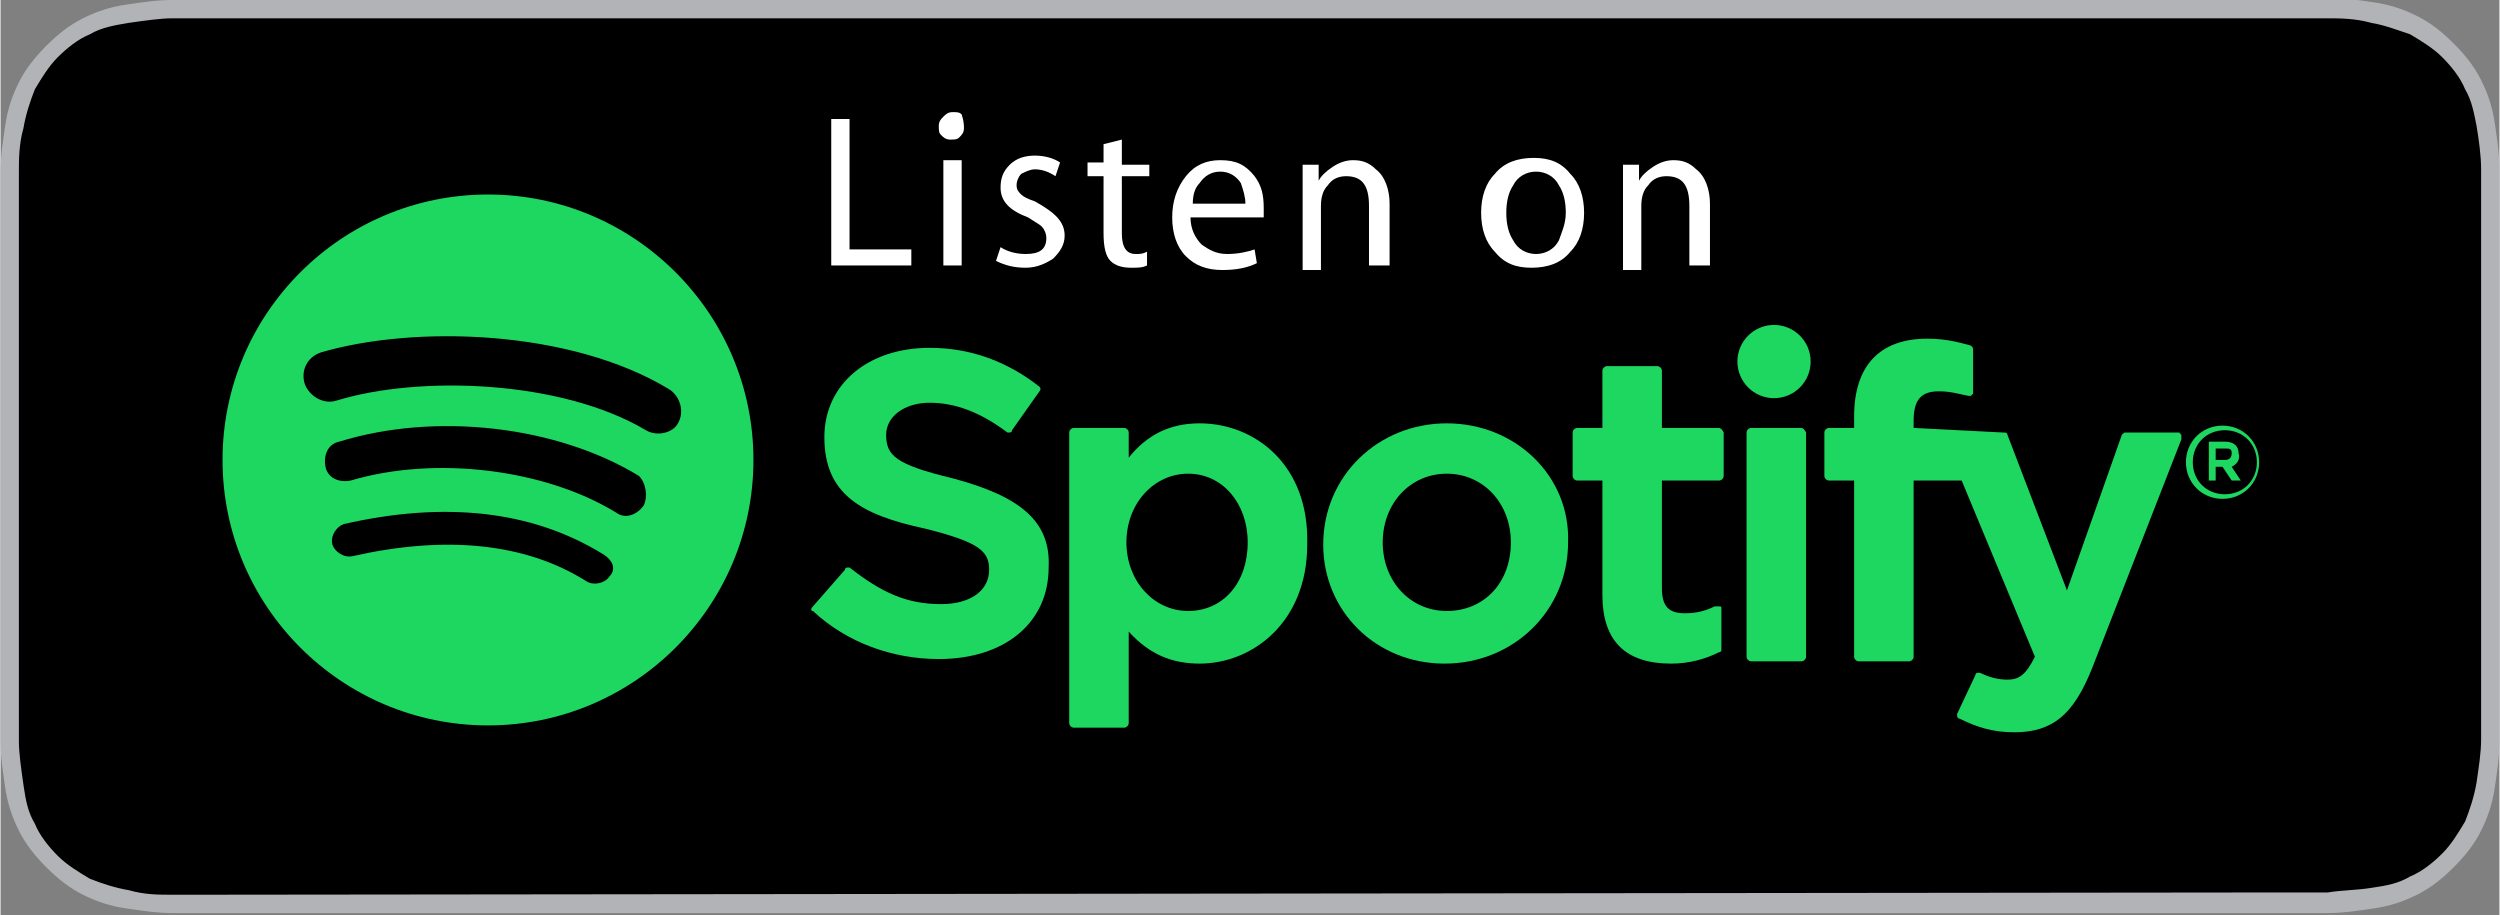
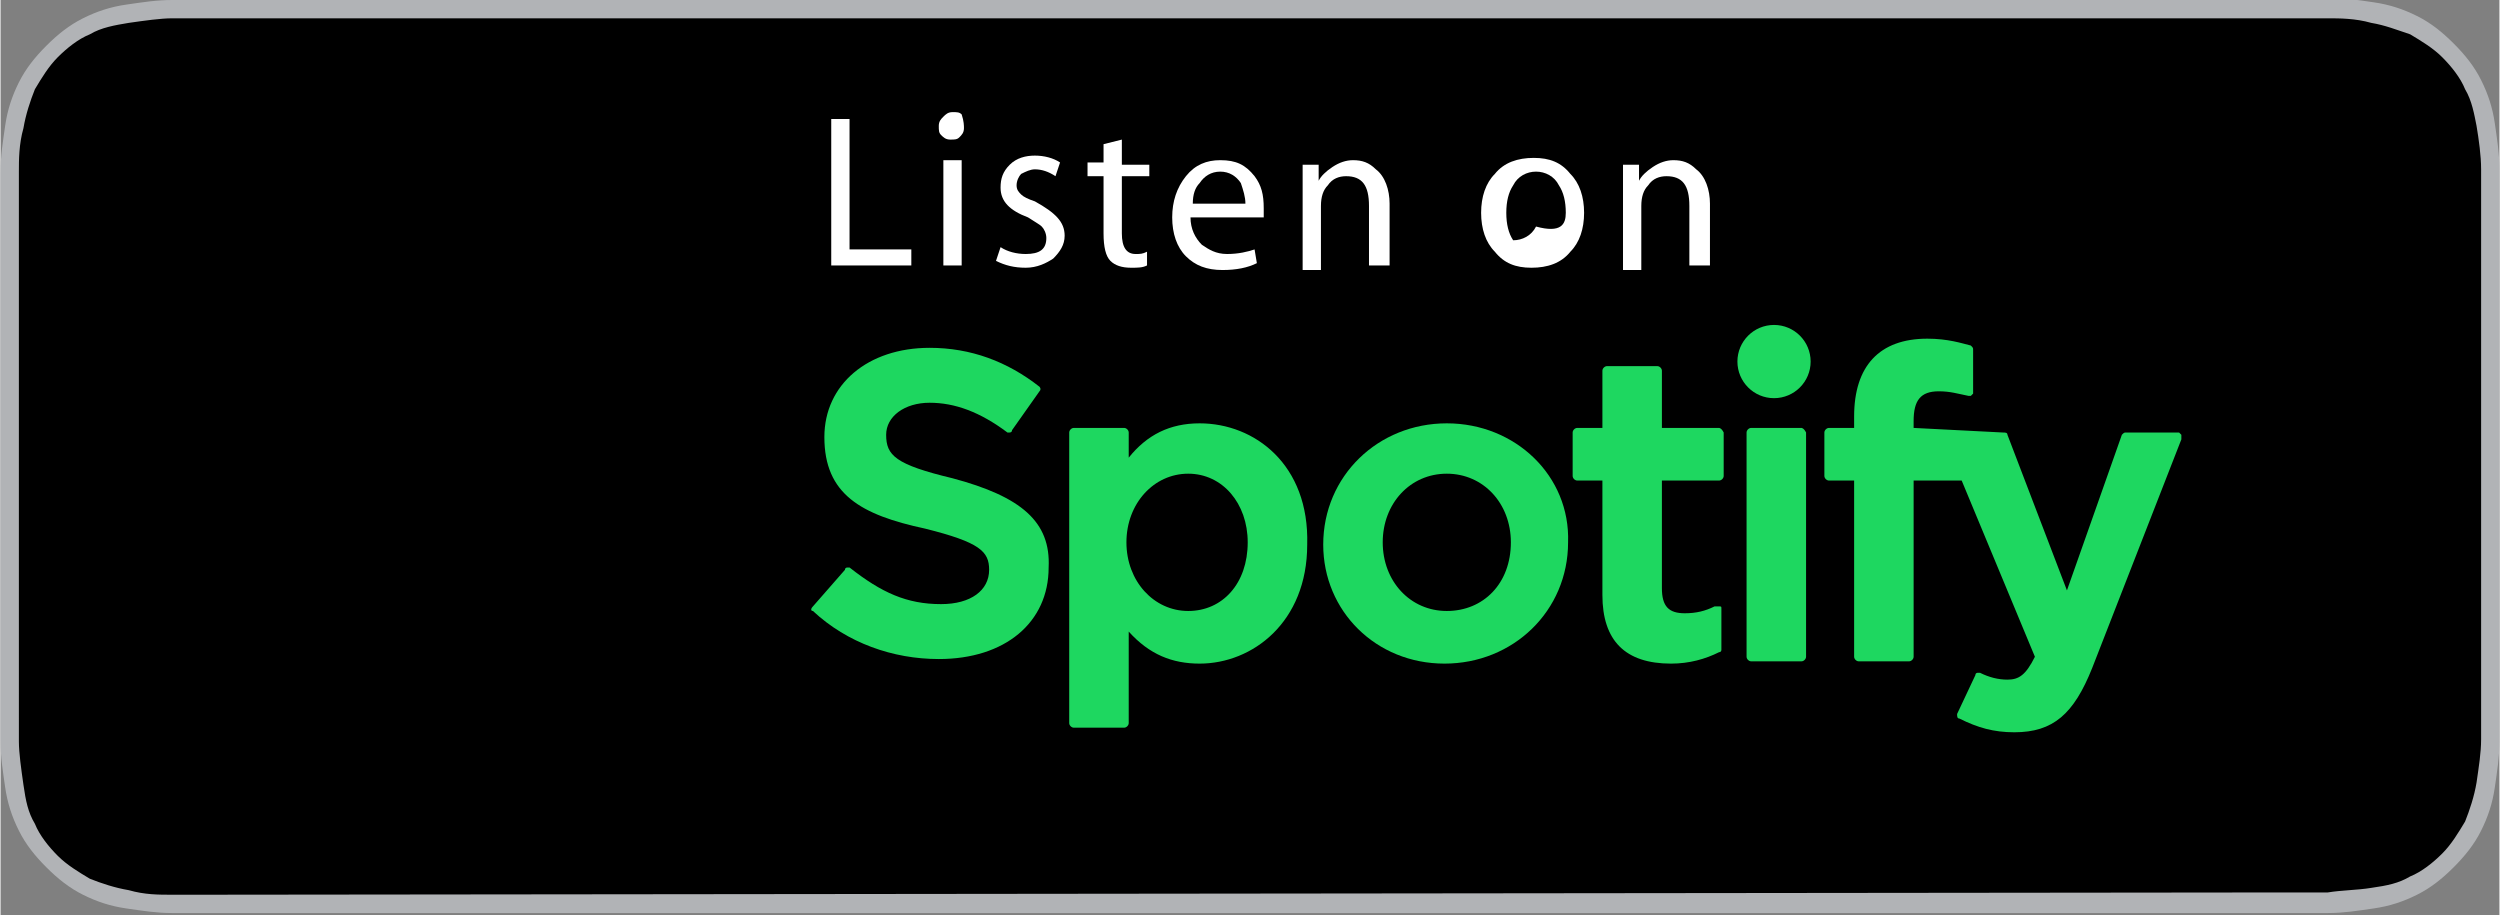
<svg xmlns="http://www.w3.org/2000/svg" version="1.1" id="US" x="0px" y="0px" width="109.25px" height="40px" viewBox="-194 41 109.2 40" enable-background="new -194 41 109.2 40" xml:space="preserve">
  <rect x="-194" y="41" width="109.2" height="40" fill="#808080" stroke="none" />
  <g>
    <g>
      <g>
        <path fill="#B1B3B6" d="M-94.3,41h-90.2c-0.4,0-0.7,0-1.1,0c-0.3,0-0.6,0-0.9,0c-0.7,0-1.3,0.1-2,0.2c-0.7,0.1-1.3,0.3-1.9,0.6     c-0.6,0.3-1.1,0.7-1.6,1.2s-0.9,1-1.2,1.6c-0.3,0.6-0.5,1.2-0.6,1.9s-0.2,1.3-0.2,2c0,0.3,0,0.6,0,0.9c0,0.4,0,0.7,0,1.1v20.9     c0,0.4,0,0.7,0,1.1c0,0.3,0,0.6,0,0.9c0,0.7,0.1,1.3,0.2,2c0.1,0.7,0.3,1.3,0.6,1.9c0.3,0.6,0.7,1.1,1.2,1.6     c0.5,0.5,1,0.9,1.6,1.2s1.2,0.5,1.9,0.6c0.7,0.1,1.3,0.2,2,0.2c0.3,0,0.6,0,0.9,0c0.4,0,0.7,0,1.1,0h90.2c0.4,0,0.7,0,1.1,0     c0.3,0,0.6,0,0.9,0c0.7,0,1.3-0.1,2-0.2c0.7-0.1,1.3-0.3,1.9-0.6c0.6-0.3,1.1-0.7,1.6-1.2c0.5-0.5,0.9-1,1.2-1.6     c0.3-0.6,0.5-1.2,0.6-1.9c0.1-0.7,0.2-1.3,0.2-2c0-0.3,0-0.6,0-0.9c0-0.4,0-0.7,0-1.1v-21c0-0.4,0-0.7,0-1.1c0-0.3,0-0.6,0-0.9     c0-0.7-0.1-1.3-0.2-2c-0.1-0.7-0.3-1.3-0.6-1.9c-0.3-0.6-0.7-1.1-1.2-1.6c-0.5-0.5-1-0.9-1.6-1.2c-0.6-0.3-1.2-0.5-1.9-0.6     s-1.3-0.2-2-0.2c-0.3,0-0.6,0-0.9,0C-93.6,41-93.9,41-94.3,41L-94.3,41z" />
        <path d="M-185.6,80.1c-0.3,0-0.6,0-0.9,0c-0.6,0-1.2,0-1.9-0.2c-0.6-0.1-1.2-0.3-1.7-0.5c-0.5-0.3-1-0.6-1.4-1     c-0.4-0.4-0.8-0.9-1-1.4c-0.3-0.5-0.4-1-0.5-1.7c-0.1-0.7-0.2-1.4-0.2-1.9c0-0.2,0-0.9,0-0.9V49.4c0,0,0-0.7,0-0.9     c0-0.5,0-1.2,0.2-1.9c0.1-0.6,0.3-1.2,0.5-1.7c0.3-0.5,0.6-1,1-1.4c0.4-0.4,0.9-0.8,1.4-1c0.5-0.3,1.1-0.4,1.7-0.5     c0.7-0.1,1.4-0.2,1.9-0.2h0.9h92.4h0.9c0.5,0,1.2,0,1.9,0.2c0.6,0.1,1.1,0.3,1.7,0.5c0.5,0.3,1,0.6,1.4,1c0.4,0.4,0.8,0.9,1,1.4     c0.3,0.5,0.4,1.1,0.5,1.6c0.1,0.6,0.2,1.3,0.2,1.9c0,0.3,0,0.6,0,0.9c0,0.4,0,0.7,0,1.1v20.9c0,0.4,0,0.7,0,1.1s0,0.6,0,0.9     c0,0.6-0.1,1.2-0.2,1.9c-0.1,0.6-0.3,1.2-0.5,1.7c-0.3,0.5-0.6,1-1,1.4c-0.4,0.4-0.9,0.8-1.4,1c-0.5,0.3-1,0.4-1.7,0.5     c-0.6,0.1-1.3,0.1-1.9,0.2c-0.3,0-0.6,0-0.9,0h-1.1L-185.6,80.1z" />
      </g>
    </g>
  </g>
  <g>
    <g>
      <g>
-         <path fill="#1ED760" d="M-172.7,49.5c-6.4,0-11.6,5.2-11.6,11.6s5.2,11.6,11.6,11.6c6.4,0,11.6-5.2,11.6-11.6     C-161.1,54.7-166.3,49.5-172.7,49.5z M-167.4,66.2c-0.2,0.3-0.7,0.4-1,0.2c-2.7-1.7-6.2-2-10.2-1.1c-0.4,0.1-0.8-0.2-0.9-0.5     c-0.1-0.4,0.2-0.8,0.5-0.9c4.4-1,8.2-0.6,11.3,1.3C-167.2,65.5-167.1,65.9-167.4,66.2z M-165.9,63.1c-0.3,0.4-0.8,0.6-1.2,0.3     c-3.1-1.9-7.9-2.5-11.6-1.4c-0.5,0.1-1-0.1-1.1-0.6c-0.1-0.5,0.1-1,0.6-1.1c4.2-1.3,9.5-0.7,13.1,1.5     C-165.8,62.1-165.7,62.7-165.9,63.1z M-165.8,59.8c-3.7-2.2-9.9-2.4-13.5-1.3c-0.6,0.2-1.2-0.2-1.4-0.7c-0.2-0.6,0.1-1.2,0.7-1.4     c4.1-1.2,10.9-1,15.2,1.6c0.5,0.3,0.7,1,0.4,1.5C-164.6,59.9-165.3,60.1-165.8,59.8z" />
-       </g>
+         </g>
    </g>
    <g>
      <g>
        <path fill="#1ED760" d="M-152.4,61.9c-2.5-0.6-2.9-1-2.9-1.9c0-0.8,0.8-1.4,1.9-1.4c1.1,0,2.2,0.4,3.4,1.3c0,0,0.1,0,0.1,0     c0,0,0.1,0,0.1-0.1l1.2-1.7c0.1-0.1,0-0.2,0-0.2c-1.4-1.1-3-1.7-4.8-1.7c-2.7,0-4.6,1.6-4.6,3.9c0,2.5,1.6,3.4,4.4,4     c2.4,0.6,2.8,1,2.8,1.8c0,0.9-0.8,1.5-2.1,1.5c-1.5,0-2.6-0.5-4-1.6c0,0-0.1,0-0.1,0c0,0-0.1,0-0.1,0.1l-1.4,1.6     c-0.1,0.1-0.1,0.2,0,0.2c1.5,1.4,3.5,2.1,5.5,2.1c2.9,0,4.8-1.6,4.8-4C-148.1,63.8-149.4,62.7-152.4,61.9z" />
        <path fill="#1ED760" d="M-141.6,59.5c-1.3,0-2.3,0.5-3.1,1.5v-1.1c0-0.1-0.1-0.2-0.2-0.2h-2.2c-0.1,0-0.2,0.1-0.2,0.2v12.7     c0,0.1,0.1,0.2,0.2,0.2h2.2c0.1,0,0.2-0.1,0.2-0.2v-4c0.9,1,1.9,1.4,3.1,1.4c2.3,0,4.7-1.8,4.7-5.2     C-136.8,61.3-139.2,59.5-141.6,59.5z M-139.5,64.7c0,1.8-1.1,3-2.6,3c-1.5,0-2.7-1.3-2.7-3c0-1.7,1.2-3,2.7-3     C-140.6,61.7-139.5,63-139.5,64.7z" />
        <path fill="#1ED760" d="M-130.8,59.5c-3,0-5.4,2.3-5.4,5.3c0,2.9,2.3,5.2,5.3,5.2c3,0,5.4-2.3,5.4-5.3     C-125.4,61.8-127.8,59.5-130.8,59.5z M-130.8,67.7c-1.6,0-2.8-1.3-2.8-3c0-1.7,1.2-3,2.8-3c1.6,0,2.8,1.3,2.8,3     C-128,66.5-129.2,67.7-130.8,67.7z" />
        <path fill="#1ED760" d="M-118.9,59.7h-2.5v-2.5c0-0.1-0.1-0.2-0.2-0.2h-2.2c-0.1,0-0.2,0.1-0.2,0.2v2.5h-1.1     c-0.1,0-0.2,0.1-0.2,0.2v1.9c0,0.1,0.1,0.2,0.2,0.2h1.1v5c0,2,1,3,3,3c0.8,0,1.5-0.2,2.1-0.5c0.1,0,0.1-0.1,0.1-0.1v-1.8     c0-0.1,0-0.1-0.1-0.1c0,0-0.1,0-0.2,0c-0.4,0.2-0.8,0.3-1.3,0.3c-0.7,0-1-0.3-1-1.1v-4.7h2.5c0.1,0,0.2-0.1,0.2-0.2v-1.9     C-118.8,59.7-118.9,59.7-118.9,59.7z" />
        <path fill="#1ED760" d="M-110.4,59.7v-0.3c0-0.9,0.3-1.3,1.1-1.3c0.5,0,0.8,0.1,1.3,0.2c0.1,0,0.1,0,0.1,0c0,0,0.1-0.1,0.1-0.1     v-1.9c0-0.1,0-0.1-0.1-0.2c-0.4-0.1-1-0.3-1.9-0.3c-2.1,0-3.2,1.2-3.2,3.4v0.5h-1.1c-0.1,0-0.2,0.1-0.2,0.2v1.9     c0,0.1,0.1,0.2,0.2,0.2h1.1v7.7c0,0.1,0.1,0.2,0.2,0.2h2.2c0.1,0,0.2-0.1,0.2-0.2v-7.7h2.1l3.2,7.7c-0.4,0.8-0.7,1-1.2,1     c-0.4,0-0.8-0.1-1.2-0.3c0,0-0.1,0-0.1,0c0,0-0.1,0-0.1,0.1l-0.8,1.7c0,0.1,0,0.2,0.1,0.2c0.8,0.4,1.5,0.6,2.4,0.6     c1.7,0,2.6-0.8,3.4-2.8l3.9-10c0-0.1,0-0.1,0-0.2c0,0-0.1-0.1-0.1-0.1h-2.3c-0.1,0-0.1,0-0.2,0.1l-2.4,6.8l-2.6-6.8     c0-0.1-0.1-0.1-0.2-0.1L-110.4,59.7L-110.4,59.7z" />
        <path fill="#1ED760" d="M-115.3,59.7h-2.2c-0.1,0-0.2,0.1-0.2,0.2v9.8c0,0.1,0.1,0.2,0.2,0.2h2.2c0.1,0,0.2-0.1,0.2-0.2v-9.8     C-115.2,59.7-115.3,59.7-115.3,59.7z" />
        <circle fill="#1ED760" cx="-116.5" cy="56.8" r="1.6" />
      </g>
      <g>
-         <path fill="#1ED760" d="M-96.9,62.8c-0.9,0-1.6-0.7-1.6-1.6s0.7-1.6,1.6-1.6c0.9,0,1.6,0.7,1.6,1.6C-95.3,62.1-96,62.8-96.9,62.8     z M-96.8,59.8c-0.8,0-1.4,0.6-1.4,1.4s0.6,1.4,1.4,1.4c0.8,0,1.4-0.6,1.4-1.4C-95.4,60.4-96,59.8-96.8,59.8z M-96.5,61.4l0.4,0.6     h-0.4l-0.4-0.6h-0.3V62h-0.3v-1.7h0.7c0.4,0,0.6,0.2,0.6,0.5C-96.1,61.1-96.3,61.3-96.5,61.4z M-96.8,60.6h-0.4v0.5h0.4     c0.2,0,0.3-0.1,0.3-0.3S-96.6,60.6-96.8,60.6z" />
-       </g>
+         </g>
    </g>
  </g>
  <g>
    <path fill="#FFFFFF" d="M-154.2,52.6h-3.5v-6.4h0.8v5.7h2.7C-154.2,51.9-154.2,52.6-154.2,52.6z" />
    <path fill="#FFFFFF" d="M-151.9,46.6c0,0.2-0.1,0.3-0.2,0.4c-0.1,0.1-0.2,0.1-0.4,0.1s-0.3-0.1-0.4-0.2c-0.1-0.1-0.1-0.2-0.1-0.4   s0.1-0.3,0.2-0.4c0.1-0.1,0.2-0.2,0.4-0.2c0.2,0,0.3,0,0.4,0.1C-151.9,46.3-151.9,46.5-151.9,46.6z M-152,52.6h-0.8V48h0.8V52.6z" />
    <path fill="#FFFFFF" d="M-147.5,51.3c0,0.4-0.2,0.7-0.5,1c-0.3,0.2-0.7,0.4-1.2,0.4s-0.9-0.1-1.3-0.3l0.2-0.6   c0.3,0.2,0.7,0.3,1.1,0.3c0.6,0,0.9-0.2,0.9-0.7c0-0.2-0.1-0.4-0.2-0.5c-0.1-0.1-0.3-0.2-0.6-0.4c-0.8-0.3-1.2-0.7-1.2-1.3   c0-0.4,0.1-0.7,0.4-1c0.3-0.3,0.7-0.4,1.1-0.4c0.4,0,0.8,0.1,1.1,0.3l-0.2,0.6c-0.3-0.2-0.6-0.3-0.9-0.3c-0.2,0-0.4,0.1-0.6,0.2   c-0.1,0.1-0.2,0.3-0.2,0.5c0,0.2,0.1,0.3,0.2,0.4c0.1,0.1,0.3,0.2,0.6,0.3C-147.9,50.3-147.5,50.7-147.5,51.3z" />
    <path fill="#FFFFFF" d="M-143.8,48.7h-1.2v2.5c0,0.6,0.2,0.9,0.6,0.9c0.2,0,0.3,0,0.5-0.1l0,0.6c-0.2,0.1-0.4,0.1-0.7,0.1   c-0.4,0-0.7-0.1-0.9-0.3s-0.3-0.6-0.3-1.2v-2.5h-0.7v-0.6h0.7v-0.8l0.8-0.2v1.1h1.2L-143.8,48.7L-143.8,48.7z" />
    <path fill="#FFFFFF" d="M-138.8,50.1c0,0.2,0,0.3,0,0.4h-3.2c0,0.5,0.2,0.9,0.5,1.2c0.3,0.2,0.6,0.4,1.1,0.4c0.5,0,0.9-0.1,1.2-0.2   l0.1,0.6c-0.4,0.2-0.9,0.3-1.5,0.3c-0.7,0-1.2-0.2-1.6-0.6c-0.4-0.4-0.6-1-0.6-1.7c0-0.7,0.2-1.3,0.6-1.8c0.4-0.5,0.9-0.7,1.5-0.7   c0.7,0,1.1,0.2,1.5,0.7C-138.9,49.1-138.8,49.5-138.8,50.1z M-139.6,49.9c0-0.3-0.1-0.6-0.2-0.9c-0.2-0.3-0.5-0.5-0.9-0.5   c-0.4,0-0.7,0.2-0.9,0.5c-0.2,0.2-0.3,0.5-0.3,0.9H-139.6z" />
    <path fill="#FFFFFF" d="M-133.4,52.6h-0.8V50c0-0.9-0.3-1.3-1-1.3c-0.3,0-0.6,0.1-0.8,0.4c-0.2,0.2-0.3,0.5-0.3,0.9v2.8h-0.8v-3.4   c0-0.4,0-0.8,0-1.2h0.7l0,0.7h0c0.1-0.2,0.3-0.4,0.6-0.6c0.3-0.2,0.6-0.3,0.9-0.3c0.4,0,0.7,0.1,1,0.4c0.4,0.3,0.6,0.9,0.6,1.5   V52.6L-133.4,52.6z" />
-     <path fill="#FFFFFF" d="M-124.8,50.3c0,0.7-0.2,1.3-0.6,1.7c-0.4,0.5-1,0.7-1.7,0.7c-0.7,0-1.2-0.2-1.6-0.7c-0.4-0.4-0.6-1-0.6-1.7   c0-0.7,0.2-1.3,0.6-1.7c0.4-0.5,1-0.7,1.7-0.7c0.7,0,1.2,0.2,1.6,0.7C-125,49-124.8,49.6-124.8,50.3z M-125.6,50.3   c0-0.5-0.1-0.9-0.3-1.2c-0.2-0.4-0.6-0.6-1-0.6c-0.4,0-0.8,0.2-1,0.6c-0.2,0.3-0.3,0.7-0.3,1.2s0.1,0.9,0.3,1.2   c0.2,0.4,0.6,0.6,1,0.6c0.4,0,0.8-0.2,1-0.6C-125.8,51.2-125.6,50.8-125.6,50.3z" />
+     <path fill="#FFFFFF" d="M-124.8,50.3c0,0.7-0.2,1.3-0.6,1.7c-0.4,0.5-1,0.7-1.7,0.7c-0.7,0-1.2-0.2-1.6-0.7c-0.4-0.4-0.6-1-0.6-1.7   c0-0.7,0.2-1.3,0.6-1.7c0.4-0.5,1-0.7,1.7-0.7c0.7,0,1.2,0.2,1.6,0.7C-125,49-124.8,49.6-124.8,50.3z M-125.6,50.3   c0-0.5-0.1-0.9-0.3-1.2c-0.2-0.4-0.6-0.6-1-0.6c-0.4,0-0.8,0.2-1,0.6c-0.2,0.3-0.3,0.7-0.3,1.2s0.1,0.9,0.3,1.2   c0.4,0,0.8-0.2,1-0.6C-125.8,51.2-125.6,50.8-125.6,50.3z" />
    <path fill="#FFFFFF" d="M-119.4,52.6h-0.8V50c0-0.9-0.3-1.3-1-1.3c-0.3,0-0.6,0.1-0.8,0.4c-0.2,0.2-0.3,0.5-0.3,0.9v2.8h-0.8v-3.4   c0-0.4,0-0.8,0-1.2h0.7l0,0.7h0c0.1-0.2,0.3-0.4,0.6-0.6c0.3-0.2,0.6-0.3,0.9-0.3c0.4,0,0.7,0.1,1,0.4c0.4,0.3,0.6,0.9,0.6,1.5   V52.6L-119.4,52.6z" />
  </g>
</svg>